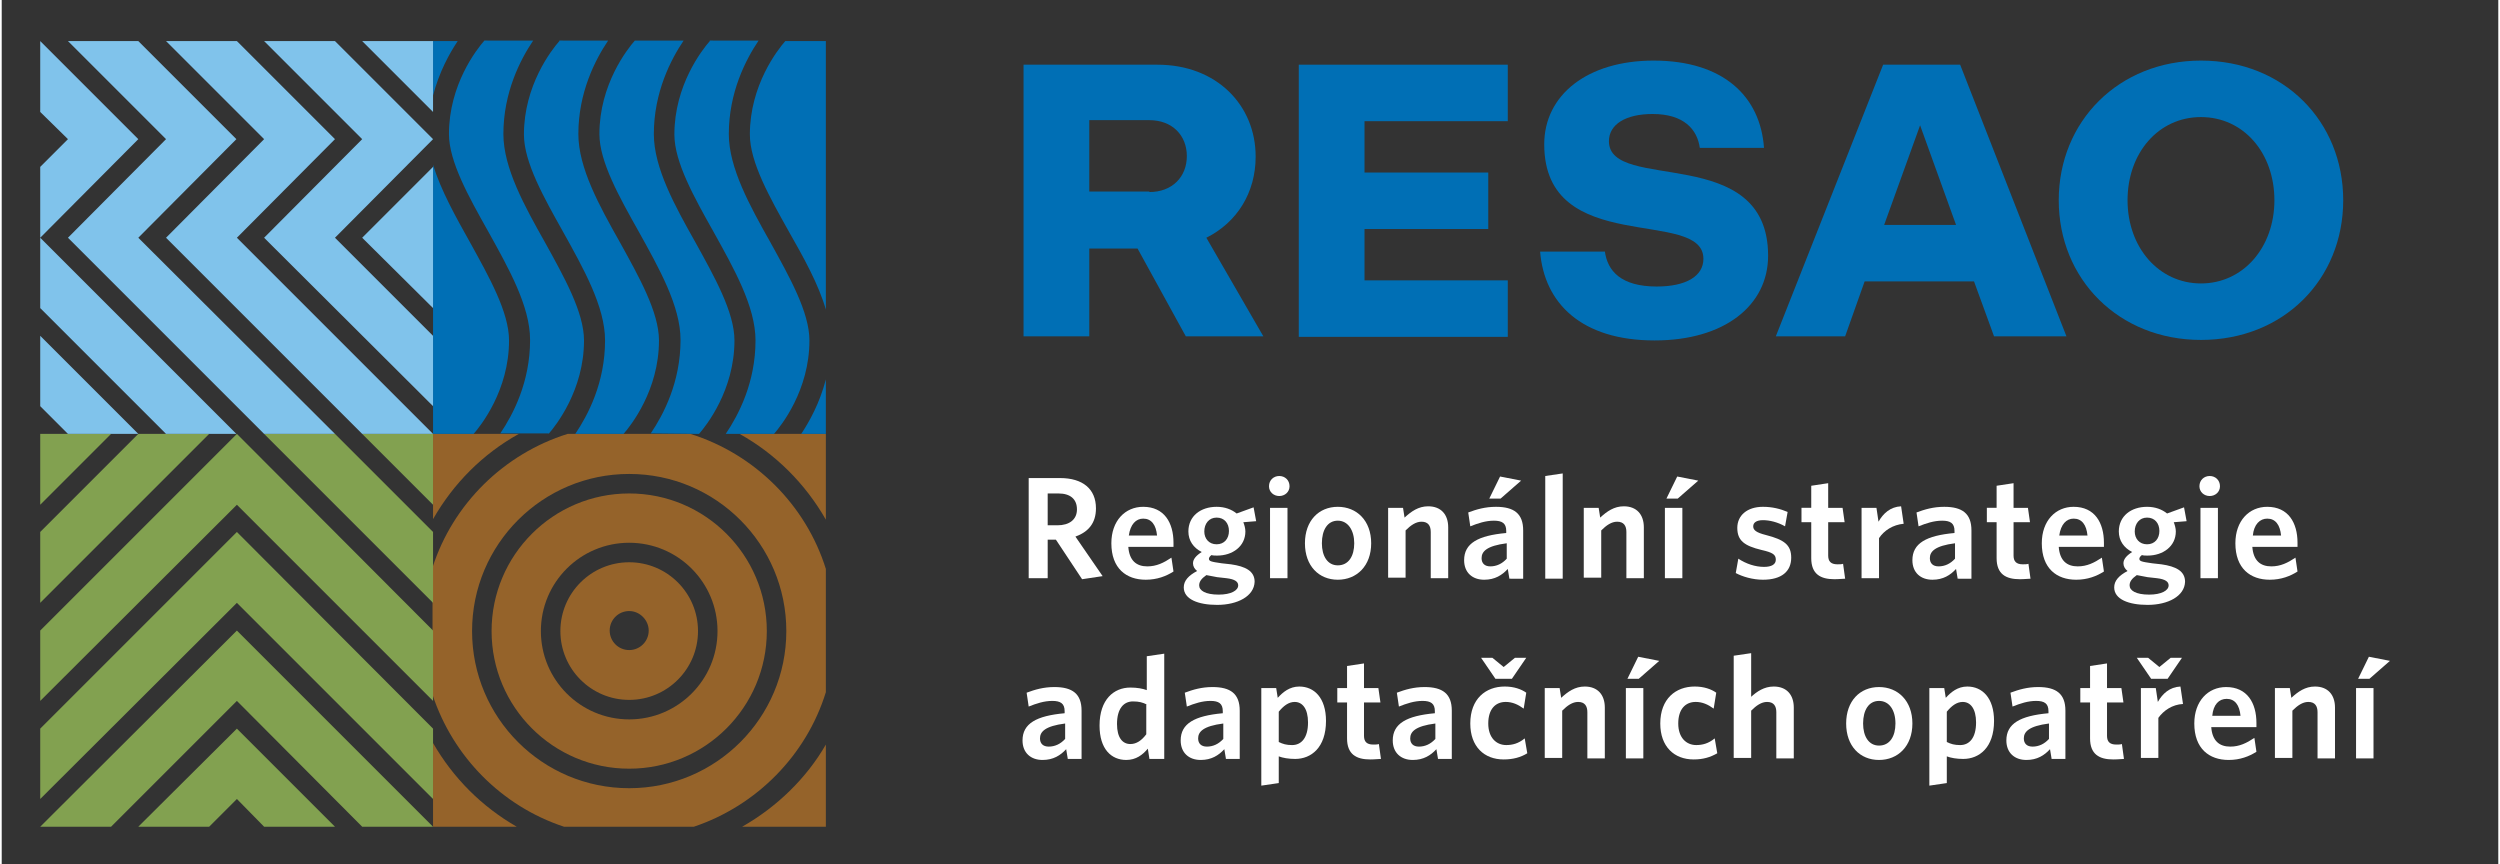
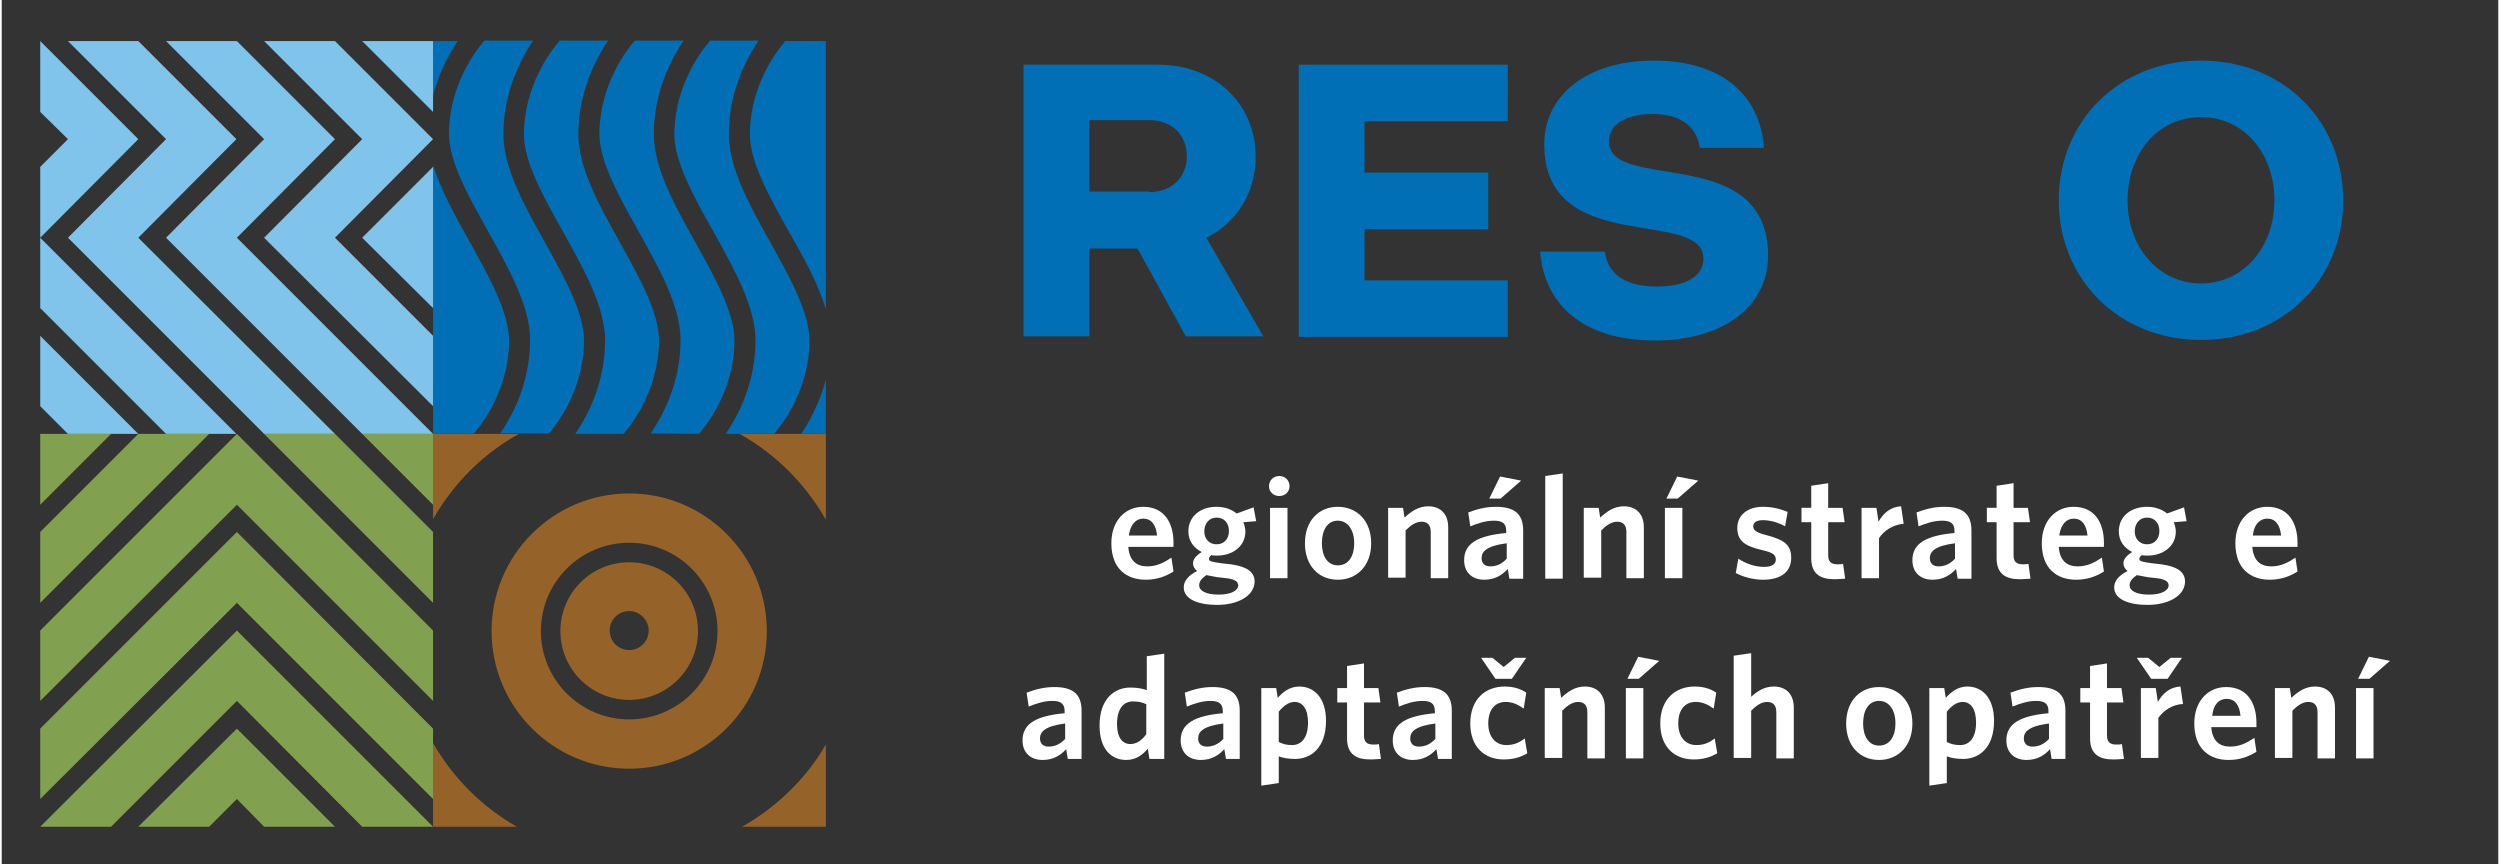
<svg xmlns="http://www.w3.org/2000/svg" version="1.1" id="Layer_2_1_" x="0px" y="0px" viewBox="0 0 486.2 168.3" style="enable-background:new 0 0 486.2 168.3;" xml:space="preserve" width="486" height="168">
  <rect x="0" y="0" width="486.2" height="168.3" fill="#333333" stroke="none" />
  <style type="text/css">
	.st0{fill:#ffffff;}
	.st1{fill:#006FB5;}
	.st2{fill:#95632A;}
	.st3{fill:#82A150;}
	.st4{fill:#80C3EB;}
</style>
  <g>
    <g>
-       <path class="st0" d="M210.4,112.8l-5.1-7.7h-1.6v7.5H200V93.1h6.1c4.4,0,7,2.1,7,5.9c0,2.9-1.5,4.6-4,5.5l5.3,7.7L210.4,112.8z     M205.8,96.1h-2.1v6.2h1.9c2.3,0,3.8-1.1,3.8-3.1C209.4,97.2,208.1,96.1,205.8,96.1z" />
      <path class="st0" d="M222.8,112.9c-3.8,0-6.7-2.2-6.7-7.1c0-4.4,2.7-7.1,6.2-7.1c4.1,0,5.9,3.1,5.9,7c0,0.3,0,0.6,0,0.8h-8.8    c0.2,2.7,1.6,3.8,3.7,3.8c1.8,0,3.2-0.7,4.7-1.7l0.4,2.7C226.8,112.2,225,112.9,222.8,112.9z M219.5,104.3h5.5    c-0.2-2.1-1.1-3.3-2.7-3.3C220.9,101,219.8,102.1,219.5,104.3z" />
      <path class="st0" d="M236.7,117.8c-3.7,0-6.5-1.1-6.5-3.4c0-1.3,0.9-2.3,2.6-3.2c-0.5-0.4-0.8-0.9-0.8-1.5c0-0.8,0.6-1.5,1.7-2.2    c-1.6-0.8-2.6-2.2-2.6-4c0-3,2.4-4.8,5.5-4.8c1.6,0,2.9,0.5,3.9,1.3l3.3-1.2l0.5,2.7l-2.5,0.2c0.2,0.5,0.4,1.2,0.4,1.8    c0,2.9-2.5,4.7-5.5,4.7c-0.4,0-0.8,0-1.1-0.1c-0.3,0.2-0.5,0.5-0.5,0.7c0,0.5,0.4,0.6,2.5,0.9l1.8,0.2c2.8,0.4,4.6,1.3,4.6,3.4    C243.9,116.1,240.7,117.8,236.7,117.8z M234.6,112c-1,0.7-1.4,1.3-1.4,2c0,1,1.2,1.8,3.8,1.8c2.4,0,3.8-0.8,3.8-1.8    c0-0.7-0.6-1.2-2.3-1.4l-1.8-0.2C235.7,112.2,235.2,112.1,234.6,112z M236.6,100.8c-1.5,0-2.4,1.2-2.4,2.7c0,1.4,0.9,2.5,2.4,2.5    c1.5,0,2.4-1.1,2.4-2.6S238.1,100.8,236.6,100.8z" />
      <path class="st0" d="M248.8,96.6c-1.1,0-2-0.8-2-1.9c0-1.2,0.9-2,2-2c1.1,0,2,0.8,2,2C250.8,95.8,249.9,96.6,248.8,96.6z     M247,112.6V98.9h3.4v13.7H247z" />
      <path class="st0" d="M260.2,112.9c-3.7,0-6.4-2.7-6.4-7.1c0-4.4,2.7-7.1,6.4-7.1c3.7,0,6.5,2.7,6.5,7.1    C266.7,110.2,263.9,112.9,260.2,112.9z M260.2,101.4c-2,0-3.1,1.8-3.1,4.4c0,2.5,1.1,4.3,3.1,4.3c2.1,0,3.2-1.8,3.2-4.3    C263.4,103.3,262.2,101.4,260.2,101.4z" />
      <path class="st0" d="M278.3,112.6v-9c0-1.2-0.5-2-1.8-2c-1.1,0-2.1,0.7-3.1,1.7v9.2H270V98.9h2.9l0.3,1.9c1.3-1.2,2.7-2.2,4.6-2.2    c2.5,0,3.9,1.6,3.9,4.1v9.9H278.3z" />
      <path class="st0" d="M293.6,112.6l-0.3-1.8c-1.1,1.2-2.5,2.1-4.6,2.1c-2.3,0-3.9-1.4-3.9-3.8c0-3.3,2.7-4.8,8.2-5.3v-0.4    c0-1.5-0.8-2-2.4-2c-1.6,0-3.1,0.5-4.6,1.1l-0.4-2.7c1.6-0.6,3.3-1.1,5.4-1.1c3.5,0,5.3,1.3,5.3,4.6v9.4H293.6z M293.1,105.8    c-3.9,0.5-4.9,1.6-4.9,2.9c0,1,0.6,1.6,1.7,1.6c1.2,0,2.3-0.5,3.2-1.5V105.8z M291.9,97.1h-2.2l2.1-4.3l4.1,0.8L291.9,97.1z" />
      <path class="st0" d="M300.6,112.6V92.7l3.4-0.5v20.5H300.6z" />
      <path class="st0" d="M316.4,112.6v-9c0-1.2-0.5-2-1.8-2c-1.1,0-2.1,0.7-3.1,1.7v9.2h-3.4V98.9h2.9l0.3,1.9    c1.3-1.2,2.7-2.2,4.6-2.2c2.5,0,3.9,1.6,3.9,4.1v9.9H316.4z" />
      <path class="st0" d="M323.9,112.6V98.9h3.4v13.7H323.9z M326.4,97.1h-2.2l2.1-4.3l4.1,0.8L326.4,97.1z" />
      <path class="st0" d="M343,112.9c-2,0-4-0.6-5.3-1.3l0.5-2.8c1.5,1,3.3,1.6,5,1.6c1.5,0,2.3-0.5,2.3-1.4c0-1-0.6-1.4-2.8-1.9    c-3.3-0.8-4.7-1.8-4.7-4.3c0-2.4,1.9-4.1,5-4.1c1.8,0,3.4,0.4,4.8,1l-0.5,2.8c-1.4-0.8-3-1.2-4.3-1.2c-1.3,0-1.9,0.5-1.9,1.2    c0,0.7,0.5,1.2,2.5,1.7c3.5,0.9,4.9,1.9,4.9,4.4C348.5,111.3,346.6,112.9,343,112.9z" />
      <path class="st0" d="M356.9,112.8c-2.7,0-4.5-1-4.5-4.1v-7h-1.9v-2.8h1.9v-4.3l3.3-0.5v4.8h2.8l0.4,2.8h-3.2v6.5    c0,1.1,0.5,1.7,1.8,1.7c0.4,0,0.8,0,1.1-0.1l0.4,2.9C358.5,112.7,357.9,112.8,356.9,112.8z" />
      <path class="st0" d="M365.6,104.8v7.8h-3.4V98.9h2.9l0.4,2.7c0.9-1.6,2.3-2.9,4.4-3l0.5,3.4C368.3,102.2,366.6,103.3,365.6,104.8z    " />
      <path class="st0" d="M380.9,112.6l-0.3-1.8c-1.1,1.2-2.5,2.1-4.6,2.1c-2.3,0-3.9-1.4-3.9-3.8c0-3.3,2.7-4.8,8.2-5.3v-0.4    c0-1.5-0.8-2-2.4-2c-1.6,0-3.1,0.5-4.6,1.1l-0.4-2.7c1.6-0.6,3.3-1.1,5.4-1.1c3.5,0,5.3,1.3,5.3,4.6v9.4H380.9z M380.4,105.8    c-3.9,0.5-4.9,1.6-4.9,2.9c0,1,0.6,1.6,1.7,1.6c1.2,0,2.3-0.5,3.2-1.5V105.8z" />
      <path class="st0" d="M393,112.8c-2.7,0-4.5-1-4.5-4.1v-7h-1.9v-2.8h1.9v-4.3l3.3-0.5v4.8h2.8l0.4,2.8h-3.2v6.5    c0,1.1,0.5,1.7,1.8,1.7c0.4,0,0.8,0,1.1-0.1l0.4,2.9C394.6,112.7,394,112.8,393,112.8z" />
      <path class="st0" d="M404,112.9c-3.8,0-6.7-2.2-6.7-7.1c0-4.4,2.7-7.1,6.2-7.1c4.1,0,5.9,3.1,5.9,7c0,0.3,0,0.6,0,0.8h-8.8    c0.2,2.7,1.6,3.8,3.7,3.8c1.8,0,3.2-0.7,4.7-1.7l0.4,2.7C408,112.2,406.2,112.9,404,112.9z M400.7,104.3h5.5    c-0.2-2.1-1.1-3.3-2.7-3.3C402.1,101,401,102.1,400.7,104.3z" />
      <path class="st0" d="M417.9,117.8c-3.7,0-6.5-1.1-6.5-3.4c0-1.3,0.9-2.3,2.6-3.2c-0.5-0.4-0.8-0.9-0.8-1.5c0-0.8,0.6-1.5,1.7-2.2    c-1.6-0.8-2.6-2.2-2.6-4c0-3,2.4-4.8,5.5-4.8c1.6,0,2.9,0.5,3.9,1.3l3.3-1.2l0.5,2.7l-2.5,0.2c0.2,0.5,0.4,1.2,0.4,1.8    c0,2.9-2.5,4.7-5.5,4.7c-0.4,0-0.8,0-1.1-0.1c-0.3,0.2-0.5,0.5-0.5,0.7c0,0.5,0.4,0.6,2.5,0.9l1.8,0.2c2.8,0.4,4.6,1.3,4.6,3.4    C425.1,116.1,421.9,117.8,417.9,117.8z M415.8,112c-1,0.7-1.4,1.3-1.4,2c0,1,1.2,1.8,3.8,1.8c2.4,0,3.8-0.8,3.8-1.8    c0-0.7-0.6-1.2-2.3-1.4l-1.8-0.2C416.9,112.2,416.4,112.1,415.8,112z M417.8,100.8c-1.5,0-2.4,1.2-2.4,2.7c0,1.4,0.9,2.5,2.4,2.5    c1.5,0,2.4-1.1,2.4-2.6S419.3,100.8,417.8,100.8z" />
-       <path class="st0" d="M430,96.6c-1.1,0-2-0.8-2-1.9c0-1.2,0.9-2,2-2c1.1,0,2,0.8,2,2C432,95.8,431.1,96.6,430,96.6z M428.2,112.6    V98.9h3.4v13.7H428.2z" />
      <path class="st0" d="M441.7,112.9c-3.8,0-6.7-2.2-6.7-7.1c0-4.4,2.7-7.1,6.2-7.1c4.1,0,5.9,3.1,5.9,7c0,0.3,0,0.6,0,0.8h-8.8    c0.2,2.7,1.6,3.8,3.7,3.8c1.8,0,3.2-0.7,4.7-1.7l0.4,2.7C445.7,112.2,443.9,112.9,441.7,112.9z M438.4,104.3h5.5    c-0.2-2.1-1.1-3.3-2.7-3.3C439.8,101,438.6,102.1,438.4,104.3z" />
      <path class="st0" d="M207.6,147.7l-0.3-1.8c-1.1,1.2-2.5,2.1-4.6,2.1c-2.3,0-3.9-1.4-3.9-3.8c0-3.3,2.7-4.8,8.2-5.3v-0.4    c0-1.5-0.8-2-2.4-2c-1.6,0-3.1,0.5-4.6,1.1l-0.4-2.7c1.6-0.6,3.3-1.1,5.4-1.1c3.5,0,5.3,1.3,5.3,4.6v9.4H207.6z M207.1,140.9    c-3.9,0.5-4.9,1.6-4.9,2.9c0,1,0.6,1.6,1.7,1.6c1.2,0,2.3-0.5,3.2-1.5V140.9z" />
      <path class="st0" d="M223.5,147.7l-0.3-1.9c-1,1.2-2.3,2.2-4.2,2.2c-2.9,0-5.2-2.1-5.2-6.7c0-5.1,2.8-7.4,6-7.4    c1.3,0,2.4,0.2,3.2,0.5v-6.6l3.4-0.5v20.5H223.5z M223,137.2c-0.8-0.4-1.5-0.6-2.7-0.6c-1.8,0-3.1,1.4-3.1,4.4    c0,2.7,1.1,3.9,2.6,3.9c1.2,0,2.2-0.7,3.1-1.9V137.2z" />
      <path class="st0" d="M238.4,147.7l-0.3-1.8c-1.1,1.2-2.5,2.1-4.6,2.1c-2.3,0-3.9-1.4-3.9-3.8c0-3.3,2.7-4.8,8.2-5.3v-0.4    c0-1.5-0.8-2-2.4-2c-1.6,0-3.1,0.5-4.6,1.1l-0.4-2.7c1.6-0.6,3.3-1.1,5.4-1.1c3.5,0,5.3,1.3,5.3,4.6v9.4H238.4z M237.9,140.9    c-3.9,0.5-4.9,1.6-4.9,2.9c0,1,0.6,1.6,1.7,1.6c1.2,0,2.3-0.5,3.2-1.5V140.9z" />
      <path class="st0" d="M251.9,147.8c-1.3,0-2.4-0.2-3.2-0.5v5.2l-3.4,0.5v-19h2.9l0.3,1.9c1-1.1,2.3-2.2,4.2-2.2    c2.9,0,5.2,2.2,5.2,6.7C257.9,145.6,255,147.8,251.9,147.8z M251.8,136.7c-1.2,0-2.2,0.8-3.1,1.9v5.9c0.8,0.4,1.5,0.6,2.6,0.6    c1.8,0,3.1-1.4,3.1-4.4C254.4,138,253.3,136.7,251.8,136.7z" />
      <path class="st0" d="M266.5,147.9c-2.7,0-4.5-1-4.5-4.1v-7h-1.9V134h1.9v-4.3l3.3-0.5v4.8h2.8l0.4,2.8h-3.2v6.5    c0,1.1,0.5,1.7,1.8,1.7c0.4,0,0.8,0,1.1-0.1l0.4,2.9C268.1,147.8,267.5,147.9,266.5,147.9z" />
      <path class="st0" d="M279.7,147.7l-0.3-1.8c-1.1,1.2-2.5,2.1-4.6,2.1c-2.3,0-3.9-1.4-3.9-3.8c0-3.3,2.7-4.8,8.2-5.3v-0.4    c0-1.5-0.8-2-2.4-2c-1.6,0-3.1,0.5-4.6,1.1l-0.4-2.7c1.6-0.6,3.3-1.1,5.4-1.1c3.5,0,5.3,1.3,5.3,4.6v9.4H279.7z M279.2,140.9    c-3.9,0.5-4.9,1.6-4.9,2.9c0,1,0.6,1.6,1.7,1.6c1.2,0,2.3-0.5,3.2-1.5V140.9z" />
      <path class="st0" d="M292.5,147.9c-3.8,0-6.5-2.5-6.5-7c0-4.8,3-7.2,6.7-7.2c1.8,0,3.2,0.5,4.2,1.2l-0.5,3.1    c-1.1-0.8-2.2-1.3-3.5-1.3c-2,0-3.4,1.4-3.4,4.2c0,2.8,1.6,4.2,3.5,4.2c1.2,0,2.4-0.3,3.6-1.3l0.5,2.9    C295.8,147.5,294.3,147.9,292.5,147.9z M290.3,128.1l2.2,1.8l2.2-1.8h2.2l-2.8,4.1h-3.2l-2.8-4.1H290.3z" />
      <path class="st0" d="M308.8,147.7v-9c0-1.2-0.5-2-1.8-2c-1.1,0-2.1,0.7-3.1,1.7v9.2h-3.4V134h2.9l0.3,1.9c1.3-1.2,2.7-2.2,4.6-2.2    c2.5,0,3.9,1.6,3.9,4.1v9.9H308.8z" />
      <path class="st0" d="M316.3,147.7V134h3.4v13.7H316.3z M318.8,132.2h-2.2l2.1-4.3l4.1,0.8L318.8,132.2z" />
      <path class="st0" d="M329.5,147.9c-3.8,0-6.5-2.5-6.5-7c0-4.8,3-7.2,6.7-7.2c1.8,0,3.2,0.5,4.2,1.2l-0.5,3.1    c-1.1-0.8-2.2-1.3-3.5-1.3c-2,0-3.4,1.4-3.4,4.2c0,2.8,1.6,4.2,3.5,4.2c1.2,0,2.4-0.3,3.6-1.3l0.5,2.9    C332.7,147.5,331.3,147.9,329.5,147.9z" />
      <path class="st0" d="M345.6,147.7v-9c0-1.2-0.5-2-1.8-2c-1.1,0-2.1,0.7-3.1,1.7v9.2h-3.4v-19.9l3.4-0.5v8.5c1.1-1,2.5-2,4.4-2    c2.5,0,3.9,1.6,3.9,4.1v9.9H345.6z" />
      <path class="st0" d="M365.6,148c-3.7,0-6.4-2.7-6.4-7.1c0-4.4,2.7-7.1,6.4-7.1c3.7,0,6.5,2.7,6.5,7.1    C372.1,145.3,369.3,148,365.6,148z M365.6,136.5c-2,0-3.1,1.8-3.1,4.4c0,2.5,1.1,4.3,3.1,4.3c2.1,0,3.2-1.8,3.2-4.3    C368.8,138.3,367.6,136.5,365.6,136.5z" />
      <path class="st0" d="M382,147.8c-1.3,0-2.4-0.2-3.2-0.5v5.2l-3.4,0.5v-19h2.9l0.3,1.9c1-1.1,2.3-2.2,4.2-2.2    c2.9,0,5.2,2.2,5.2,6.7C388,145.6,385.1,147.8,382,147.8z M381.9,136.7c-1.2,0-2.2,0.8-3.1,1.9v5.9c0.8,0.4,1.5,0.6,2.6,0.6    c1.8,0,3.1-1.4,3.1-4.4C384.5,138,383.4,136.7,381.9,136.7z" />
      <path class="st0" d="M399.2,147.7l-0.3-1.8c-1.1,1.2-2.5,2.1-4.6,2.1c-2.3,0-3.9-1.4-3.9-3.8c0-3.3,2.7-4.8,8.2-5.3v-0.4    c0-1.5-0.8-2-2.4-2c-1.6,0-3.1,0.5-4.6,1.1l-0.4-2.7c1.6-0.6,3.3-1.1,5.4-1.1c3.5,0,5.3,1.3,5.3,4.6v9.4H399.2z M398.7,140.9    c-3.9,0.5-4.9,1.6-4.9,2.9c0,1,0.6,1.6,1.7,1.6c1.2,0,2.3-0.5,3.2-1.5V140.9z" />
      <path class="st0" d="M411.2,147.9c-2.7,0-4.5-1-4.5-4.1v-7h-1.9V134h1.9v-4.3l3.3-0.5v4.8h2.8l0.4,2.8h-3.2v6.5    c0,1.1,0.5,1.7,1.8,1.7c0.4,0,0.8,0,1.1-0.1l0.4,2.9C412.9,147.8,412.2,147.9,411.2,147.9z" />
      <path class="st0" d="M418,128.1l2.2,1.8l2.2-1.8h2.2l-2.8,4.1h-3.2l-2.8-4.1H418z M420,139.8v7.8h-3.4V134h2.9l0.4,2.7    c0.9-1.6,2.3-2.9,4.4-3l0.5,3.4C422.7,137.2,421,138.4,420,139.8z" />
      <path class="st0" d="M433.7,148c-3.8,0-6.7-2.2-6.7-7.1c0-4.4,2.7-7.1,6.2-7.1c4.1,0,5.9,3.1,5.9,7c0,0.3,0,0.6,0,0.8h-8.8    c0.2,2.7,1.6,3.8,3.7,3.8c1.8,0,3.2-0.7,4.7-1.7l0.4,2.7C437.7,147.3,435.9,148,433.7,148z M430.5,139.4h5.5    c-0.2-2.1-1.1-3.3-2.7-3.3C431.8,136.1,430.7,137.2,430.5,139.4z" />
      <path class="st0" d="M451,147.7v-9c0-1.2-0.5-2-1.8-2c-1.1,0-2.1,0.7-3.1,1.7v9.2h-3.4V134h2.9l0.3,1.9c1.3-1.2,2.7-2.2,4.6-2.2    c2.5,0,3.9,1.6,3.9,4.1v9.9H451z" />
      <path class="st0" d="M458.5,147.7V134h3.4v13.7H458.5z M461.1,132.2h-2.2l2.1-4.3l4.1,0.8L461.1,132.2z" />
    </g>
    <g>
      <path class="st1" d="M221.2,48.4h-9.4v17.1h-12.8V12.6h26.1c11.4,0,19.1,7.8,19.1,17.9c0,7-3.6,12.8-9.6,15.8l11.1,19.2h-15.1    L221.2,48.4z M223.5,37.4c4.5,0,7.3-3,7.3-7c0-4-2.8-7-7.3-7h-11.7v13.9H223.5z" />
      <path class="st1" d="M252.6,12.6h40.7v11h-27.9v10h24.1v11h-24.1v10h27.9v11h-40.7V12.6z" />
      <path class="st1" d="M312.2,48.9c0.5,3.9,3.2,6.9,10.1,6.9c5.7,0,9.1-2,9.1-5.4c0-10.1-31-0.2-31-22.3c0-9.6,8.4-16.3,21.3-16.3    c13.6,0,20.8,7,21.5,17h-12.5c-0.5-3.6-3.1-6.6-9.2-6.6c-5.2,0-8.5,2-8.5,5.3c0,10.1,31,0.2,31,22.3c0,9.7-8.5,16.5-22.1,16.5    c-14.3,0-21.5-7.3-22.3-17.3H312.2z" />
-       <path class="st1" d="M366.4,12.6h15l20.7,52.9h-14.1l-3.9-10.7h-21.3l-3.8,10.7h-13.5L366.4,12.6z M380.6,43.8l-7-19.4l-7,19.4    H380.6z" />
      <path class="st1" d="M428.3,11.8c16.1,0,27.7,11.8,27.7,27.2c0,15.4-11.6,27.2-27.7,27.2c-16,0-27.7-11.8-27.7-27.2    C400.6,23.6,412.3,11.8,428.3,11.8z M428.3,55.2c8.2,0,14.3-7,14.3-16.2c0-9.2-6-16.2-14.3-16.2S414,29.8,414,39    C414,48.2,420.1,55.2,428.3,55.2z" />
    </g>
    <g>
      <path class="st2" d="M122.2,96.1c14.8,0,26.8,12,26.8,26.8c0,14.8-12,26.8-26.8,26.8c-14.8,0-26.8-12-26.8-26.8    C95.4,108.1,107.4,96.1,122.2,96.1 M122.2,105.7c-9.5,0-17.2,7.7-17.2,17.2c0,9.5,7.7,17.2,17.2,17.2c9.5,0,17.2-7.7,17.2-17.2    C139.4,113.4,131.7,105.7,122.2,105.7L122.2,105.7z" />
      <path class="st2" d="M122.2,109.5c7.4,0,13.4,6,13.4,13.4c0,7.4-6,13.4-13.4,13.4c-7.4,0-13.4-6-13.4-13.4    C108.8,115.5,114.8,109.5,122.2,109.5 M122.2,119c-2.1,0-3.8,1.7-3.8,3.8c0,2.1,1.7,3.8,3.8,3.8c2.1,0,3.8-1.7,3.8-3.8    C126,120.8,124.3,119,122.2,119L122.2,119z" />
-       <path class="st2" d="M122.2,92.3c-16.9,0-30.6,13.7-30.6,30.6c0,16.9,13.7,30.6,30.6,30.6c16.9,0,30.6-13.7,30.6-30.6    C152.8,106,139.1,92.3,122.2,92.3L122.2,92.3z M134.1,84.5c12.5,3.9,22.5,13.8,26.4,26.3l0,24c-3.8,12.3-13.5,22.1-25.7,26.2    h-25.3c-12.1-4-21.6-13.6-25.6-25.7v-24.8c4-12.4,13.9-22.1,26.3-26H134.1z" />
      <path class="st2" d="M160.5,101.2c-4-7-9.8-12.8-16.8-16.7h16.8V101.2z" />
      <path class="st2" d="M160.5,161h-16.3c6.7-3.8,12.5-9.4,16.3-16L160.5,161z" />
      <path class="st2" d="M84,144.7c3.9,6.8,9.5,12.4,16.3,16.3L84,161V144.7z" />
      <path class="st2" d="M84,84.5h16.7c-7,3.9-12.7,9.6-16.7,16.6L84,84.5z" />
    </g>
    <g>
      <polygon class="st3" points="40.4,84.5 7.5,117.4 7.5,103.6 26.6,84.5   " />
      <polygon class="st3" points="21.3,84.5 7.5,98.3 7.5,84.5   " />
      <polygon class="st3" points="45.8,117.4 84,155.6 84,141.9 45.8,103.6 7.5,141.9 7.5,155.6   " />
      <polygon class="st3" points="45.8,98.3 84,136.5 84,122.8 45.8,84.5 7.5,122.8 7.5,136.5   " />
      <polygon class="st3" points="51.1,84.5 84,117.4 84,103.6 64.9,84.5   " />
      <polygon class="st3" points="70.2,84.5 84,98.3 84,84.5   " />
      <polygon class="st3" points="45.8,155.6 51.1,161 64.9,161 45.8,141.9 26.6,161 40.4,161   " />
      <polygon class="st3" points="45.8,136.5 70.2,161 84,161 45.8,122.8 7.5,161 21.3,161   " />
    </g>
    <g id="s_2_">
      <path class="st1" d="M84,18.6c1.2-4.6,3.2-8.2,4.8-10.6H84L84,18.6z" />
      <path class="st1" d="M84,84.5c0,0,7.9,0,7.9,0c1.4-1.6,6.9-8.5,6.9-18.2c0-5.5-3.9-12.4-7.6-19.1c-2.8-5-5.7-10.2-7.2-15.1    L84,84.5z" />
      <path class="st1" d="M106.5,84.5c1.4-1.6,6.9-8.5,6.9-18.2c0-5.5-3.9-12.4-7.6-19.1c-4-7.1-8.1-14.5-8.1-21.1    c0-8.1,3.3-14.5,5.8-18.2H94c-1.5,1.7-6.9,8.6-6.9,18.2c0,5.4,3.9,12.3,7.6,18.9c4,7.2,8.2,14.6,8.2,21.2c0,8.2-3.3,14.5-5.8,18.2    H106.5z" />
      <path class="st1" d="M108.6,8c-1.5,1.7-6.9,8.6-6.9,18.2c0,5.4,3.9,12.3,7.6,18.9c4,7.2,8.2,14.6,8.2,21.2    c0,8.2-3.3,14.5-5.8,18.2l9.4,0c1.4-1.6,6.9-8.5,6.9-18.2c0-5.5-3.9-12.4-7.6-19.1c-4-7.1-8.1-14.5-8.1-21.1    c0-8.1,3.3-14.5,5.8-18.2H108.6z" />
      <path class="st1" d="M135.8,84.5c1.4-1.6,6.9-8.5,6.9-18.2c0-5.5-3.9-12.4-7.6-19.1c-4-7.1-8.1-14.5-8.1-21.1    c0-8.1,3.3-14.5,5.8-18.2h-9.5c-1.5,1.7-6.9,8.6-6.9,18.2c0,5.4,3.9,12.3,7.6,18.9c4,7.2,8.2,14.6,8.2,21.2    c0,8.2-3.3,14.5-5.8,18.2L135.8,84.5z" />
      <path class="st1" d="M160.5,73.9c-1.2,4.6-3.2,8.2-4.8,10.6l4.8,0V73.9z" />
      <path class="st1" d="M160.5,8c0,0-7.9,0-7.9,0c-1.5,1.7-6.9,8.6-6.9,18.2c0,5.4,3.9,12.3,7.6,18.9c2.9,5.1,5.8,10.3,7.2,15.2V8z" />
      <path class="st1" d="M137.9,8c-1.5,1.7-6.9,8.6-6.9,18.2c0,5.4,3.9,12.3,7.6,18.9c4,7.2,8.2,14.6,8.2,21.2    c0,8.2-3.3,14.5-5.8,18.2h9.4c1.4-1.6,6.9-8.5,6.9-18.2c0-5.5-3.9-12.4-7.6-19.1c-4-7.1-8.1-14.5-8.1-21.1    c0-8.1,3.3-14.5,5.8-18.2H137.9z" />
    </g>
    <g>
      <polygon class="st4" points="32,8 45.8,8 64.9,27.1 45.8,46.3 84,84.5 70.2,84.5 32,46.3 51.1,27.1   " />
      <polygon class="st4" points="51.1,8 64.9,8 84,27.1 64.9,46.3 84,65.4 84,79.1 51.1,46.3 70.2,27.1   " />
      <polygon class="st4" points="84,21.8 70.2,8 84,8   " />
      <polygon class="st4" points="84,60 70.2,46.3 84,32.5   " />
      <polygon class="st4" points="7.5,65.4 26.6,84.5 12.9,84.5 7.5,79.1   " />
      <polygon class="st4" points="7.5,8 26.6,27.1 7.5,46.3 45.7,84.5 32,84.5 7.5,60 7.5,32.5 12.9,27.1 7.5,21.8   " />
      <polygon class="st4" points="12.9,8 26.6,8 45.7,27.1 26.6,46.3 64.9,84.5 51.1,84.5 12.9,46.3 32,27.1   " />
    </g>
  </g>
</svg>